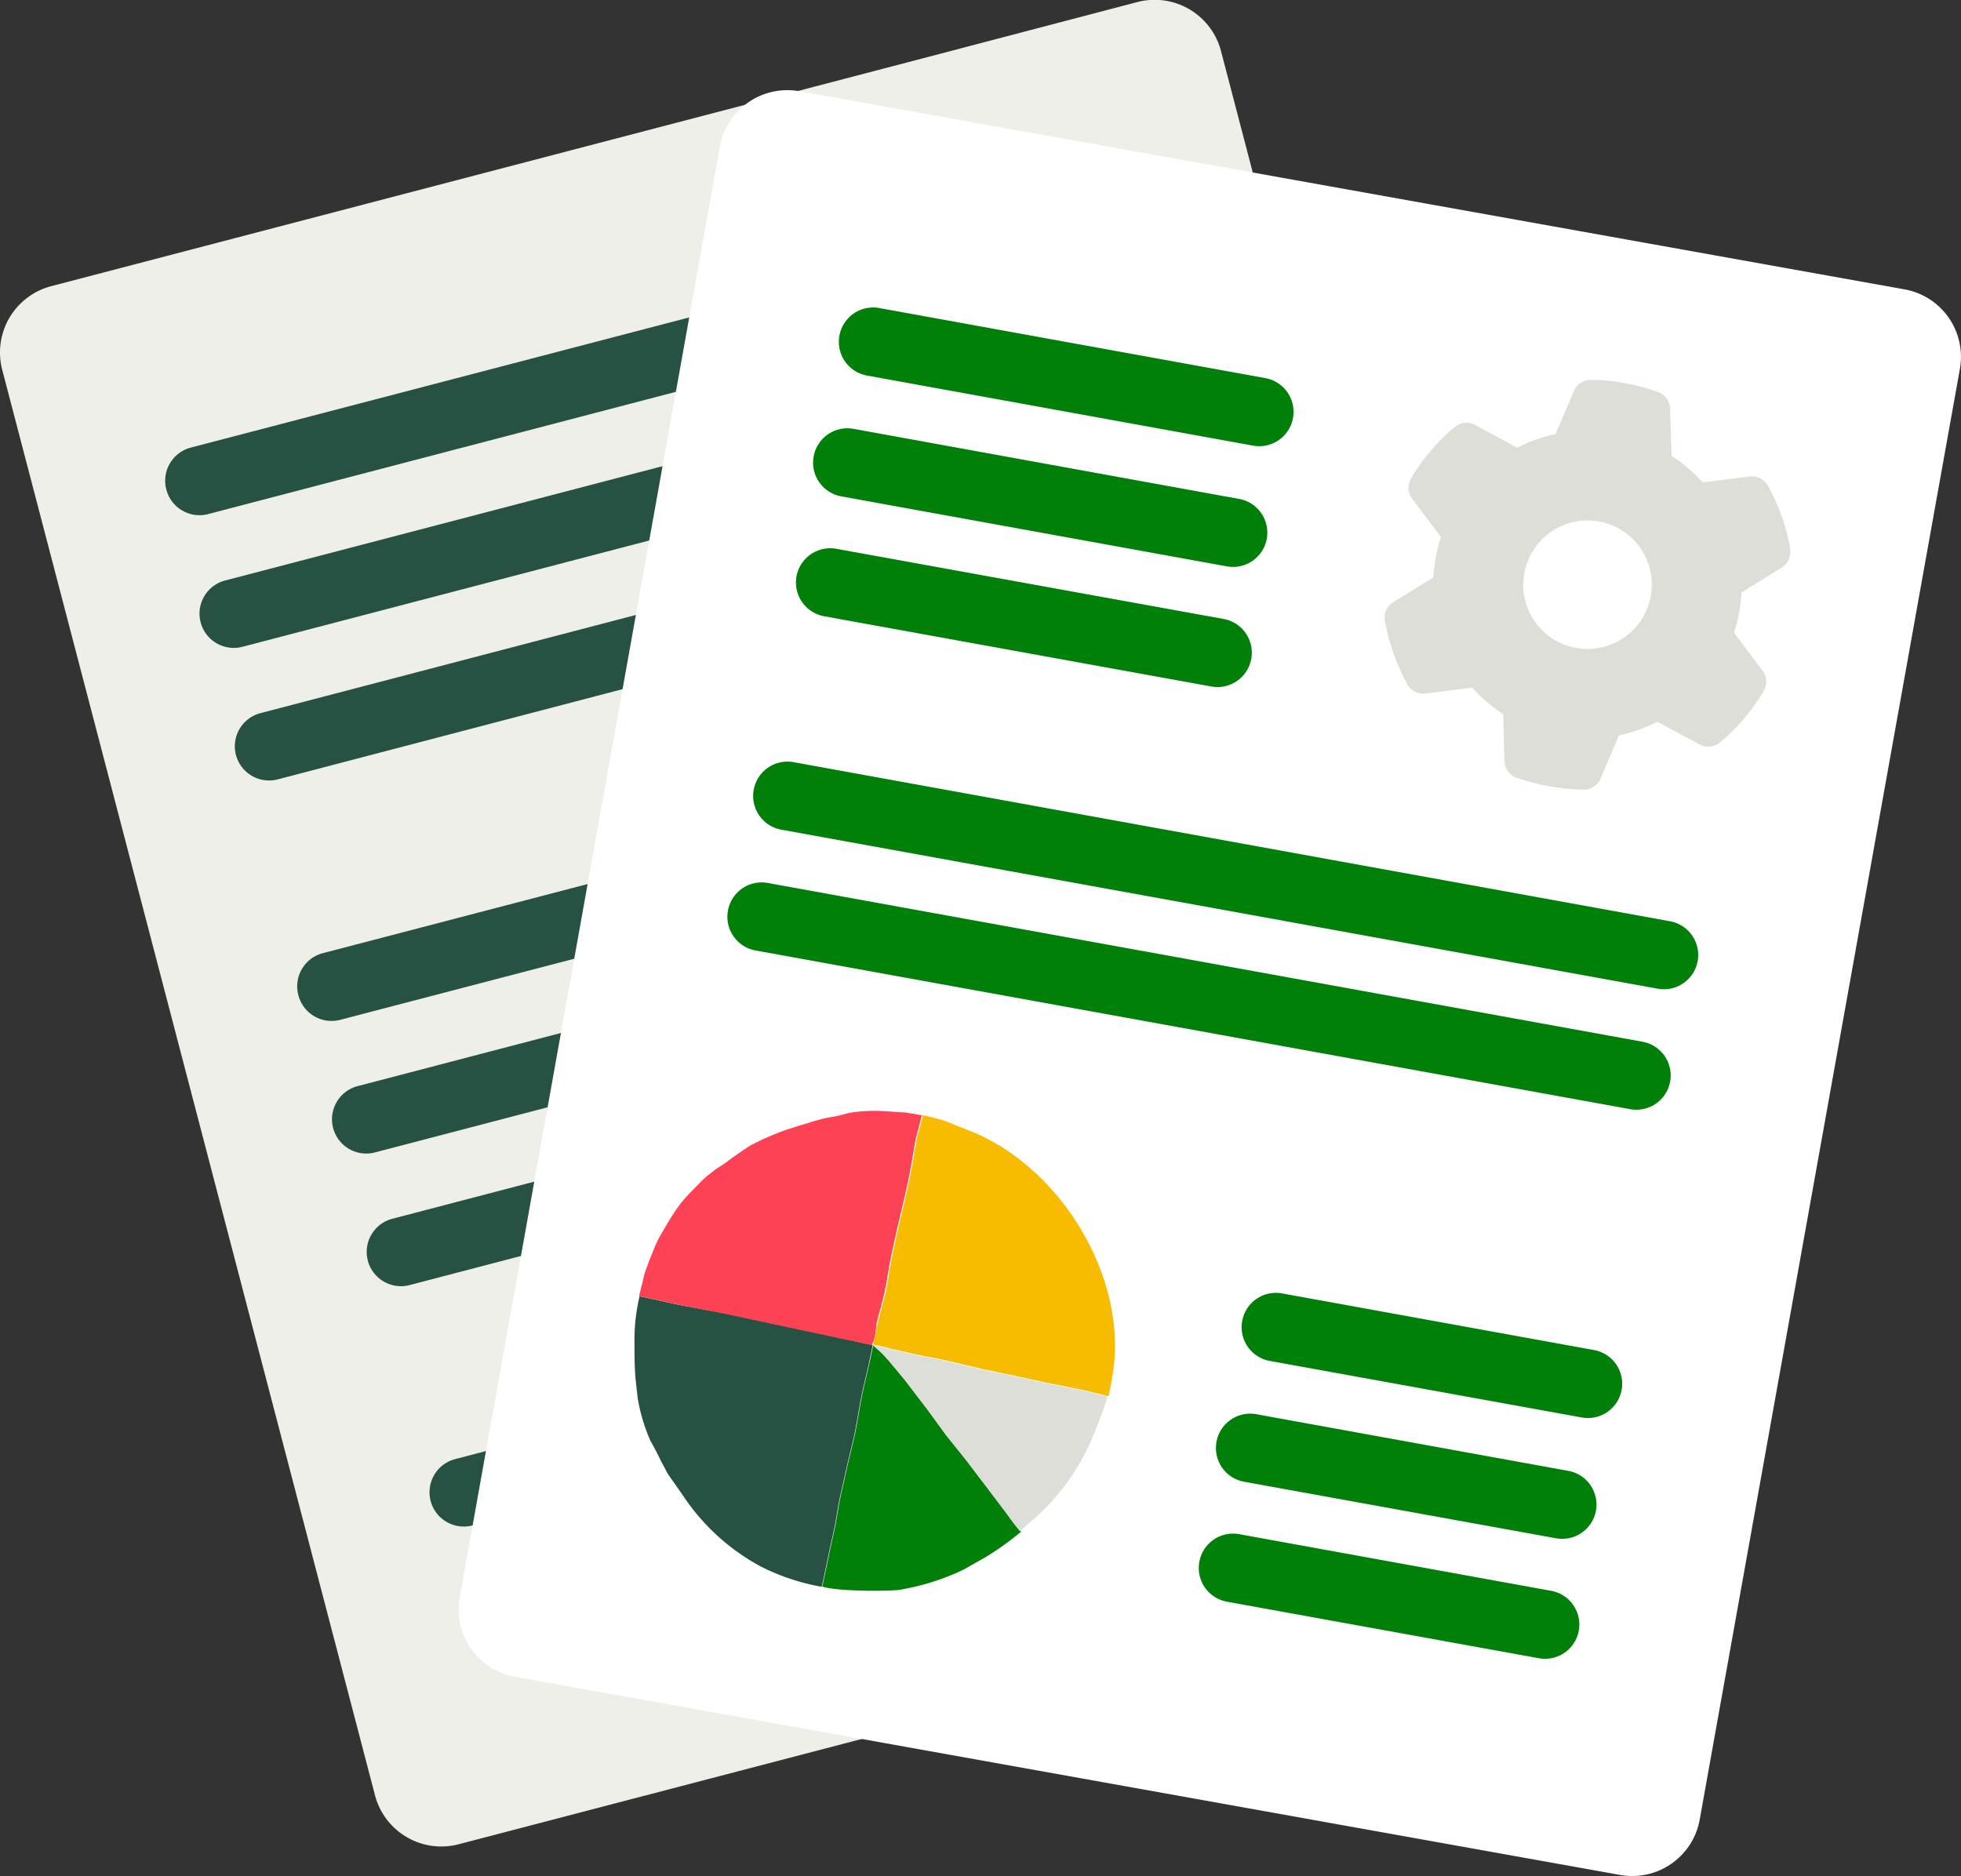
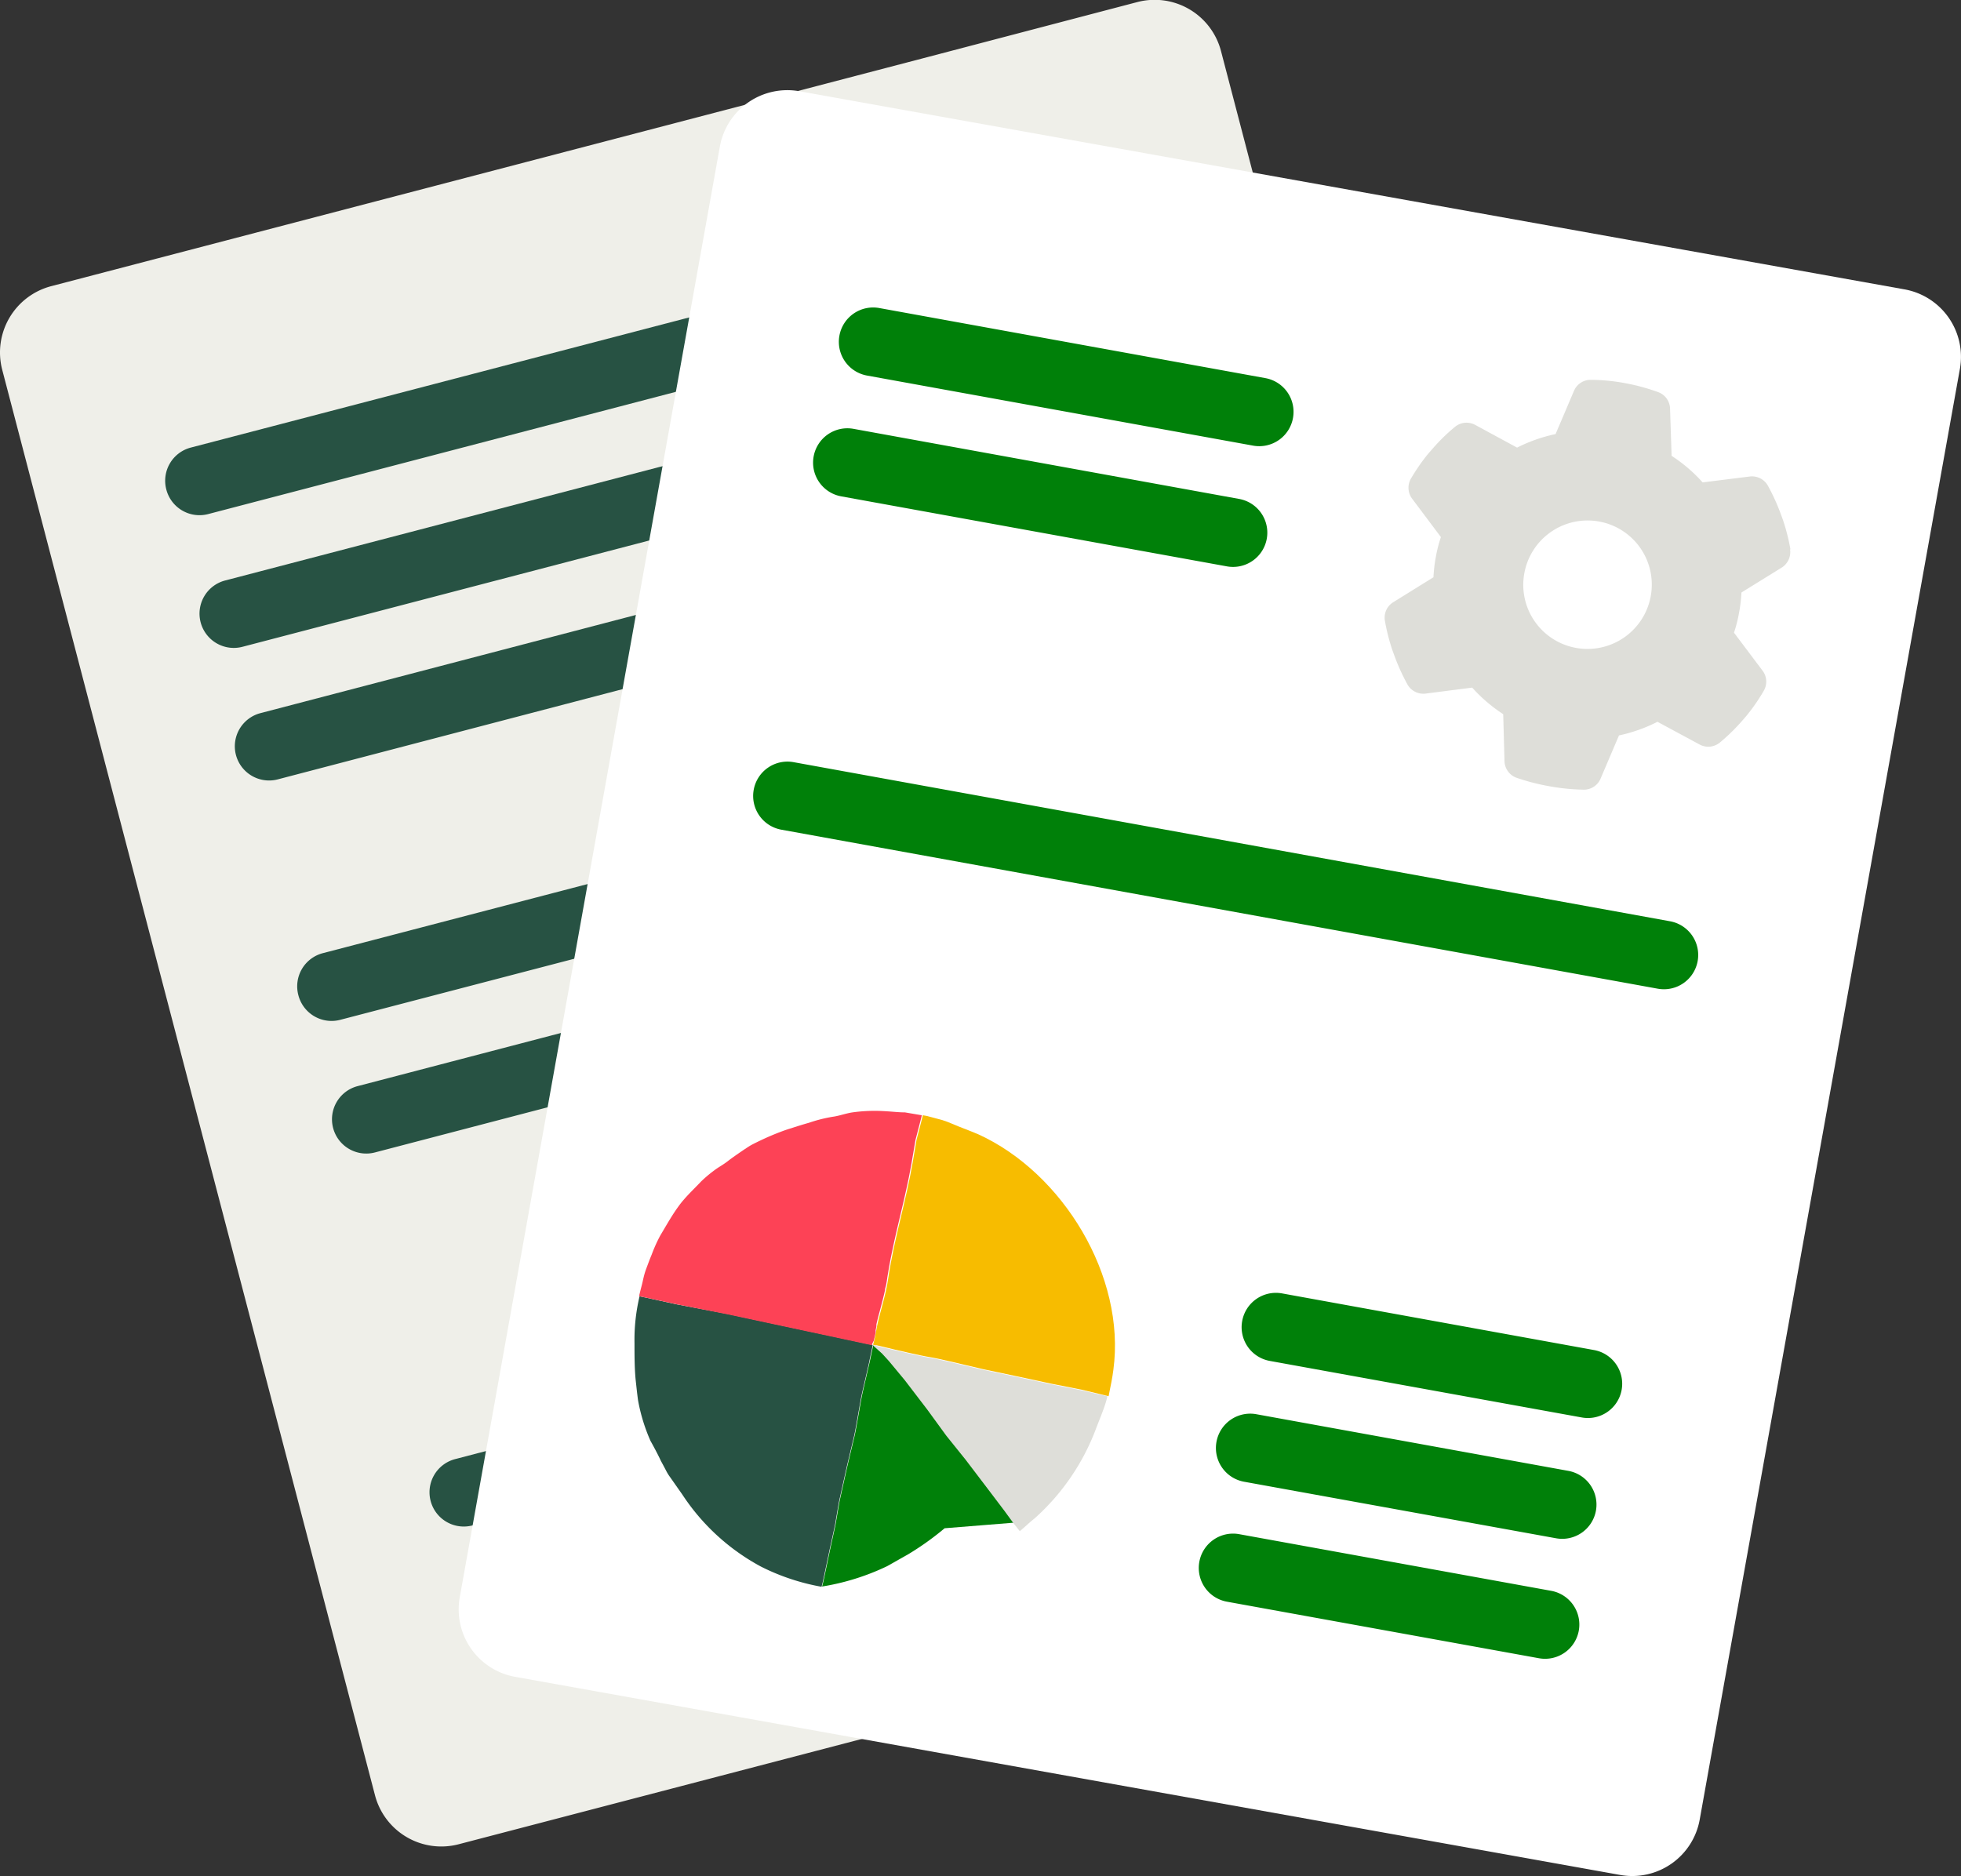
<svg xmlns="http://www.w3.org/2000/svg" id="Layer_1" data-name="Layer 1" viewBox="0 0 228.83 218.95">
  <rect x="0" y="0" width="228.83" height="218.95" fill="#333333" stroke="none" />
  <defs>
    <style>.cls-1{fill:#efefe9;}.cls-2{fill:#275243;}.cls-3{fill:#fff;}.cls-4{fill:#008009;}.cls-5{fill:#deded9;}.cls-6{fill:#f7bc00;}.cls-7{fill:#fd4256;}</style>
  </defs>
  <path class="cls-1" d="M10.85,44.92a8,8,0,0,1,5.71-9.76L118.15,8.6,143.31,2a8,8,0,0,1,9.76,5.72l6.83,26.12,36.67,140.29a8,8,0,0,1-5.72,9.76L64.11,217a8,8,0,0,1-9.76-5.71Z" transform="translate(-10.59 -1.76)" />
  <path class="cls-2" d="M32.84,54,139.27,26.2a4,4,0,0,1,4.88,2.86h0a4,4,0,0,1-2.86,4.88L34.87,61.76A4,4,0,0,1,30,58.9h0A4,4,0,0,1,32.84,54Z" transform="translate(-10.59 -1.76)" />
  <path class="cls-2" d="M36.89,69.5,143.31,41.68a4,4,0,0,1,4.89,2.86h0a4,4,0,0,1-2.86,4.88L38.91,77.24A4,4,0,0,1,34,74.38h0A4,4,0,0,1,36.89,69.5Z" transform="translate(-10.59 -1.76)" />
  <path class="cls-2" d="M40.94,85,147.36,57.16A4,4,0,0,1,152.24,60h0a4,4,0,0,1-2.86,4.88L43,92.72a4,4,0,0,1-4.88-2.86h0A4,4,0,0,1,40.94,85Z" transform="translate(-10.59 -1.76)" />
  <path class="cls-2" d="M48.27,113,154.7,85.21a4,4,0,0,1,4.88,2.86h0A4,4,0,0,1,156.72,93L50.3,120.78a4,4,0,0,1-4.89-2.86h0A4,4,0,0,1,48.27,113Z" transform="translate(-10.59 -1.76)" />
  <path class="cls-2" d="M52.32,128.52l106.42-27.83a4,4,0,0,1,4.88,2.86h0a4,4,0,0,1-2.85,4.88L54.34,136.26a4,4,0,0,1-4.88-2.86h0A4,4,0,0,1,52.32,128.52Z" transform="translate(-10.59 -1.76)" />
-   <path class="cls-2" d="M56.37,144l106.42-27.83a4,4,0,0,1,4.88,2.86h0a4,4,0,0,1-2.86,4.88L58.39,151.74a4,4,0,0,1-4.88-2.86h0A4,4,0,0,1,56.37,144Z" transform="translate(-10.59 -1.76)" />
  <path class="cls-2" d="M63.7,172.05l106.42-27.82a4,4,0,0,1,4.89,2.86h0a4,4,0,0,1-2.86,4.88L65.72,179.79a4,4,0,0,1-4.88-2.86h0A4,4,0,0,1,63.7,172.05Z" transform="translate(-10.59 -1.76)" />
  <path class="cls-2" d="M67.75,187.53l106.42-27.82a4,4,0,0,1,4.88,2.86h0a4,4,0,0,1-2.86,4.88L69.77,195.27a4,4,0,0,1-4.88-2.86h0A4,4,0,0,1,67.75,187.53Z" transform="translate(-10.59 -1.76)" />
  <path class="cls-3" d="M94.59,18.87a8,8,0,0,1,9.29-6.46L207.23,30.94l25.59,4.59a8,8,0,0,1,6.47,9.29L234.52,71.4,208.93,214.12a8,8,0,0,1-9.29,6.46L70.7,197.46a8,8,0,0,1-6.46-9.29Z" transform="translate(-10.59 -1.76)" />
  <path class="cls-4" d="M160.19,152.71l36.4,6.61a4,4,0,0,1,3.23,4.65h0a4,4,0,0,1-4.65,3.22l-36.41-6.6a4,4,0,0,1-3.22-4.65h0A4,4,0,0,1,160.19,152.71Z" transform="translate(-10.59 -1.76)" />
  <path class="cls-4" d="M155.19,180.81l36.4,6.61a4,4,0,0,1,3.23,4.65h0a4,4,0,0,1-4.65,3.22l-36.41-6.6a4,4,0,0,1-3.22-4.65h0A4,4,0,0,1,155.19,180.81Z" transform="translate(-10.59 -1.76)" />
  <path class="cls-4" d="M157.19,166.81l36.4,6.61a4,4,0,0,1,3.23,4.65h0a4,4,0,0,1-4.65,3.22l-36.41-6.6a4,4,0,0,1-3.22-4.65h0A4,4,0,0,1,157.19,166.81Z" transform="translate(-10.59 -1.76)" />
  <path class="cls-4" d="M113.19,37.71l45.06,8.18a4,4,0,0,1,3.22,4.65h0a4,4,0,0,1-4.65,3.23l-45.06-8.18a4,4,0,0,1-3.22-4.65h0A4,4,0,0,1,113.19,37.71Z" transform="translate(-10.59 -1.76)" />
-   <path class="cls-4" d="M108.19,65.81,153.38,74a4,4,0,0,1,3.22,4.65h0A4,4,0,0,1,152,81.89l-45.19-8.2A4,4,0,0,1,103.54,69h0A4,4,0,0,1,108.19,65.81Z" transform="translate(-10.59 -1.76)" />
  <path class="cls-4" d="M110.19,51.81l45,8.18a4,4,0,0,1,3.22,4.65h0a4,4,0,0,1-4.65,3.22l-45-8.17A4,4,0,0,1,105.54,55h0A4,4,0,0,1,110.19,51.81Z" transform="translate(-10.59 -1.76)" />
  <path class="cls-4" d="M103.19,90.71l102.28,18.57a4,4,0,0,1,3.22,4.65h0a4,4,0,0,1-4.65,3.22L101.76,98.59a4,4,0,0,1-3.22-4.65h0A4,4,0,0,1,103.19,90.71Z" transform="translate(-10.59 -1.76)" />
-   <path class="cls-4" d="M100.19,104.81l102.07,18.53a4,4,0,0,1,3.22,4.65h0a4,4,0,0,1-4.65,3.22L98.76,112.69A4,4,0,0,1,95.54,108h0A4,4,0,0,1,100.19,104.81Z" transform="translate(-10.59 -1.76)" />
  <path class="cls-5" d="M219.47,65.86a2.13,2.13,0,0,1-1,2.16l-4.67,2.89a17.4,17.4,0,0,1-.28,2.37,16.08,16.08,0,0,1-.59,2.32L216.24,80a2.12,2.12,0,0,1,.17,2.37,22,22,0,0,1-2,2.9l-.57.66a22.47,22.47,0,0,1-2.57,2.5,2.12,2.12,0,0,1-2.37.21L204,86a18.33,18.33,0,0,1-4.49,1.59l-2.13,5a2.11,2.11,0,0,1-2,1.33,24.51,24.51,0,0,1-4-.4,25.17,25.17,0,0,1-3.86-1,2.13,2.13,0,0,1-1.37-2L186,85.11a18.21,18.21,0,0,1-3.62-3.1L177,82.7a2.13,2.13,0,0,1-2.14-1,24,24,0,0,1-1.5-3.26l-.3-.82a23.41,23.41,0,0,1-.87-3.44,2.11,2.11,0,0,1,1-2.15l4.67-2.9a17.73,17.73,0,0,1,.28-2.38,16.29,16.29,0,0,1,.59-2.31L175.4,60a2.14,2.14,0,0,1-.17-2.38,23.49,23.49,0,0,1,2-2.89l.58-.66a21.66,21.66,0,0,1,2.57-2.5,2.12,2.12,0,0,1,2.37-.21L187.62,54a18.3,18.3,0,0,1,4.49-1.58l2.13-5a2.11,2.11,0,0,1,2-1.33,22.43,22.43,0,0,1,4,.39,24.08,24.08,0,0,1,3.86,1.05,2.11,2.11,0,0,1,1.37,1.95l.18,5.48a17.93,17.93,0,0,1,3.62,3.1l5.44-.68a2.13,2.13,0,0,1,2.14,1,24,24,0,0,1,1.5,3.26l.3.82a23.41,23.41,0,0,1,.87,3.44Zm-25,11.51a7.5,7.5,0,0,0,8.74-6,7.48,7.48,0,0,0-6-8.74,7.5,7.5,0,0,0-8.74,6,7.48,7.48,0,0,0,6,8.74Z" transform="translate(-10.59 -1.76)" />
  <path class="cls-2" d="M112.06,160.49l.37-1.76-4-.86-6.33-1.35-6.54-1.4L89.61,154l-4-.87-.39-.08a22,22,0,0,0-.59,5.48c0,1.41,0,2.85.13,4.23.09.8.17,1.6.28,2.4a20.7,20.7,0,0,0,1.46,4.77c.37.65,1,1.85,1.2,2.31.16.29.47.87.66,1.24a5.27,5.27,0,0,0,.4.64l1.46,2.08a25.27,25.27,0,0,0,9.14,8.38,25.59,25.59,0,0,0,7.1,2.37l.15-.59.77-3.66.64-2.93s.41-2.42.49-2.83l.89-4,.84-3.52c.18-.73.73-4.08.89-4.83S112,160.88,112.06,160.49Z" transform="translate(-10.59 -1.76)" />
-   <path class="cls-4" d="M128.89,179.47l-1-1.37-2-2.64-2.54-3.34-2.25-2.8-2.23-3.06-2.61-3.41-1.84-2.22-.81-.89-1.12-1-.37,1.76c-.08.39-.77,3.31-.93,4.06s-.71,4.1-.89,4.83l-.84,3.52-.89,4c-.08.41-.49,2.83-.49,2.83l-.64,2.93-.77,3.66-.15.59c2,.64,8.14.52,8.92.4a27.72,27.72,0,0,0,7.58-2.37l2.53-1.43a33.23,33.23,0,0,0,3.69-2.59l.5-.41Z" transform="translate(-10.59 -1.76)" />
+   <path class="cls-4" d="M128.89,179.47l-1-1.37-2-2.64-2.54-3.34-2.25-2.8-2.23-3.06-2.61-3.41-1.84-2.22-.81-.89-1.12-1-.37,1.76c-.08.39-.77,3.31-.93,4.06s-.71,4.1-.89,4.83l-.84,3.52-.89,4c-.08.41-.49,2.83-.49,2.83l-.64,2.93-.77,3.66-.15.59a27.72,27.72,0,0,0,7.58-2.37l2.53-1.43a33.23,33.23,0,0,0,3.69-2.59l.5-.41Z" transform="translate(-10.59 -1.76)" />
  <path class="cls-5" d="M136.7,164l-3.55-.7-3.76-.81-4.12-.87-2.13-.5s-3.35-.8-4.16-.92-4-.86-4-.86l-2.29-.54-.29-.07,1.12,1,.81.89,1.84,2.22,2.61,3.41,2.23,3.06,2.25,2.8,2.54,3.34,2,2.64,1,1.37.79,1c.69-.57,1-.91,1.75-1.51a26.52,26.52,0,0,0,7.15-10.47c.38-1,.81-2,1.12-3a7.1,7.1,0,0,0,.2-.76Z" transform="translate(-10.59 -1.76)" />
  <path class="cls-6" d="M140,164.47c.19-.94.39-1.89.51-2.84,1.47-10.91-5.9-23-15.77-27.49,0,0-1.81-.74-2.28-.91l-1.34-.55-.58-.2-1.77-.47-.49-.09-.19.76-.55,2.11-.44,2.59c-.79,4.59-2.19,9-2.87,13.63-.26,1.8-.85,3.54-1.25,5.31-.14.61-.21,1.24-.37,1.85l-.14.53v0l.29.07.08,0h.07l2.14.51s3.16.74,4,.86,4.16.92,4.16.92l2.13.5,4.12.87,3.76.81,3.55.7,3.2.77h0C139.93,164.67,140,164.57,140,164.47Z" transform="translate(-10.59 -1.76)" />
  <path class="cls-7" d="M112.58,158.17c0-.15.07-.31.1-.46s.06-.31.09-.46a2,2,0,0,0,0-.24l.09-.46c0-.08,0-.15,0-.23q.15-.66.33-1.32l.09-.33c.2-.77.41-1.54.58-2.32,0-.22.1-.44.14-.67s.08-.44.11-.67.09-.57.14-.86c.14-.86.31-1.71.49-2.56.56-2.7,1.27-5.36,1.83-8.06.15-.72.28-1.43.41-2.15l.44-2.59.55-2.11.19-.76-2-.34-.25,0c-.38,0-1.47-.11-2.31-.15a18.53,18.53,0,0,0-3.57.16c-.78.12-1.52.41-2.3.51a17.24,17.24,0,0,0-2.75.7c-.76.21-2,.61-2.28.7-.63.19-1.6.57-2.34.89s-1.82.84-2.2,1.06-2,1.32-2.61,1.8-1.12.72-1.65,1.13a15,15,0,0,0-1.49,1.26c-.67.71-1.44,1.44-2.07,2.18-.2.23-.39.47-.56.71-.8,1.09-1.45,2.27-2.14,3.42a17.71,17.71,0,0,0-1,2.22c-.26.63-.33.83-.64,1.66s-.35,1.31-.56,2.08c-.1.38-.19.75-.28,1.12l.39.08,4,.87,5.93,1.17,6.54,1.4,6.33,1.35,4,.86,0-.12Z" transform="translate(-10.59 -1.76)" />
</svg>